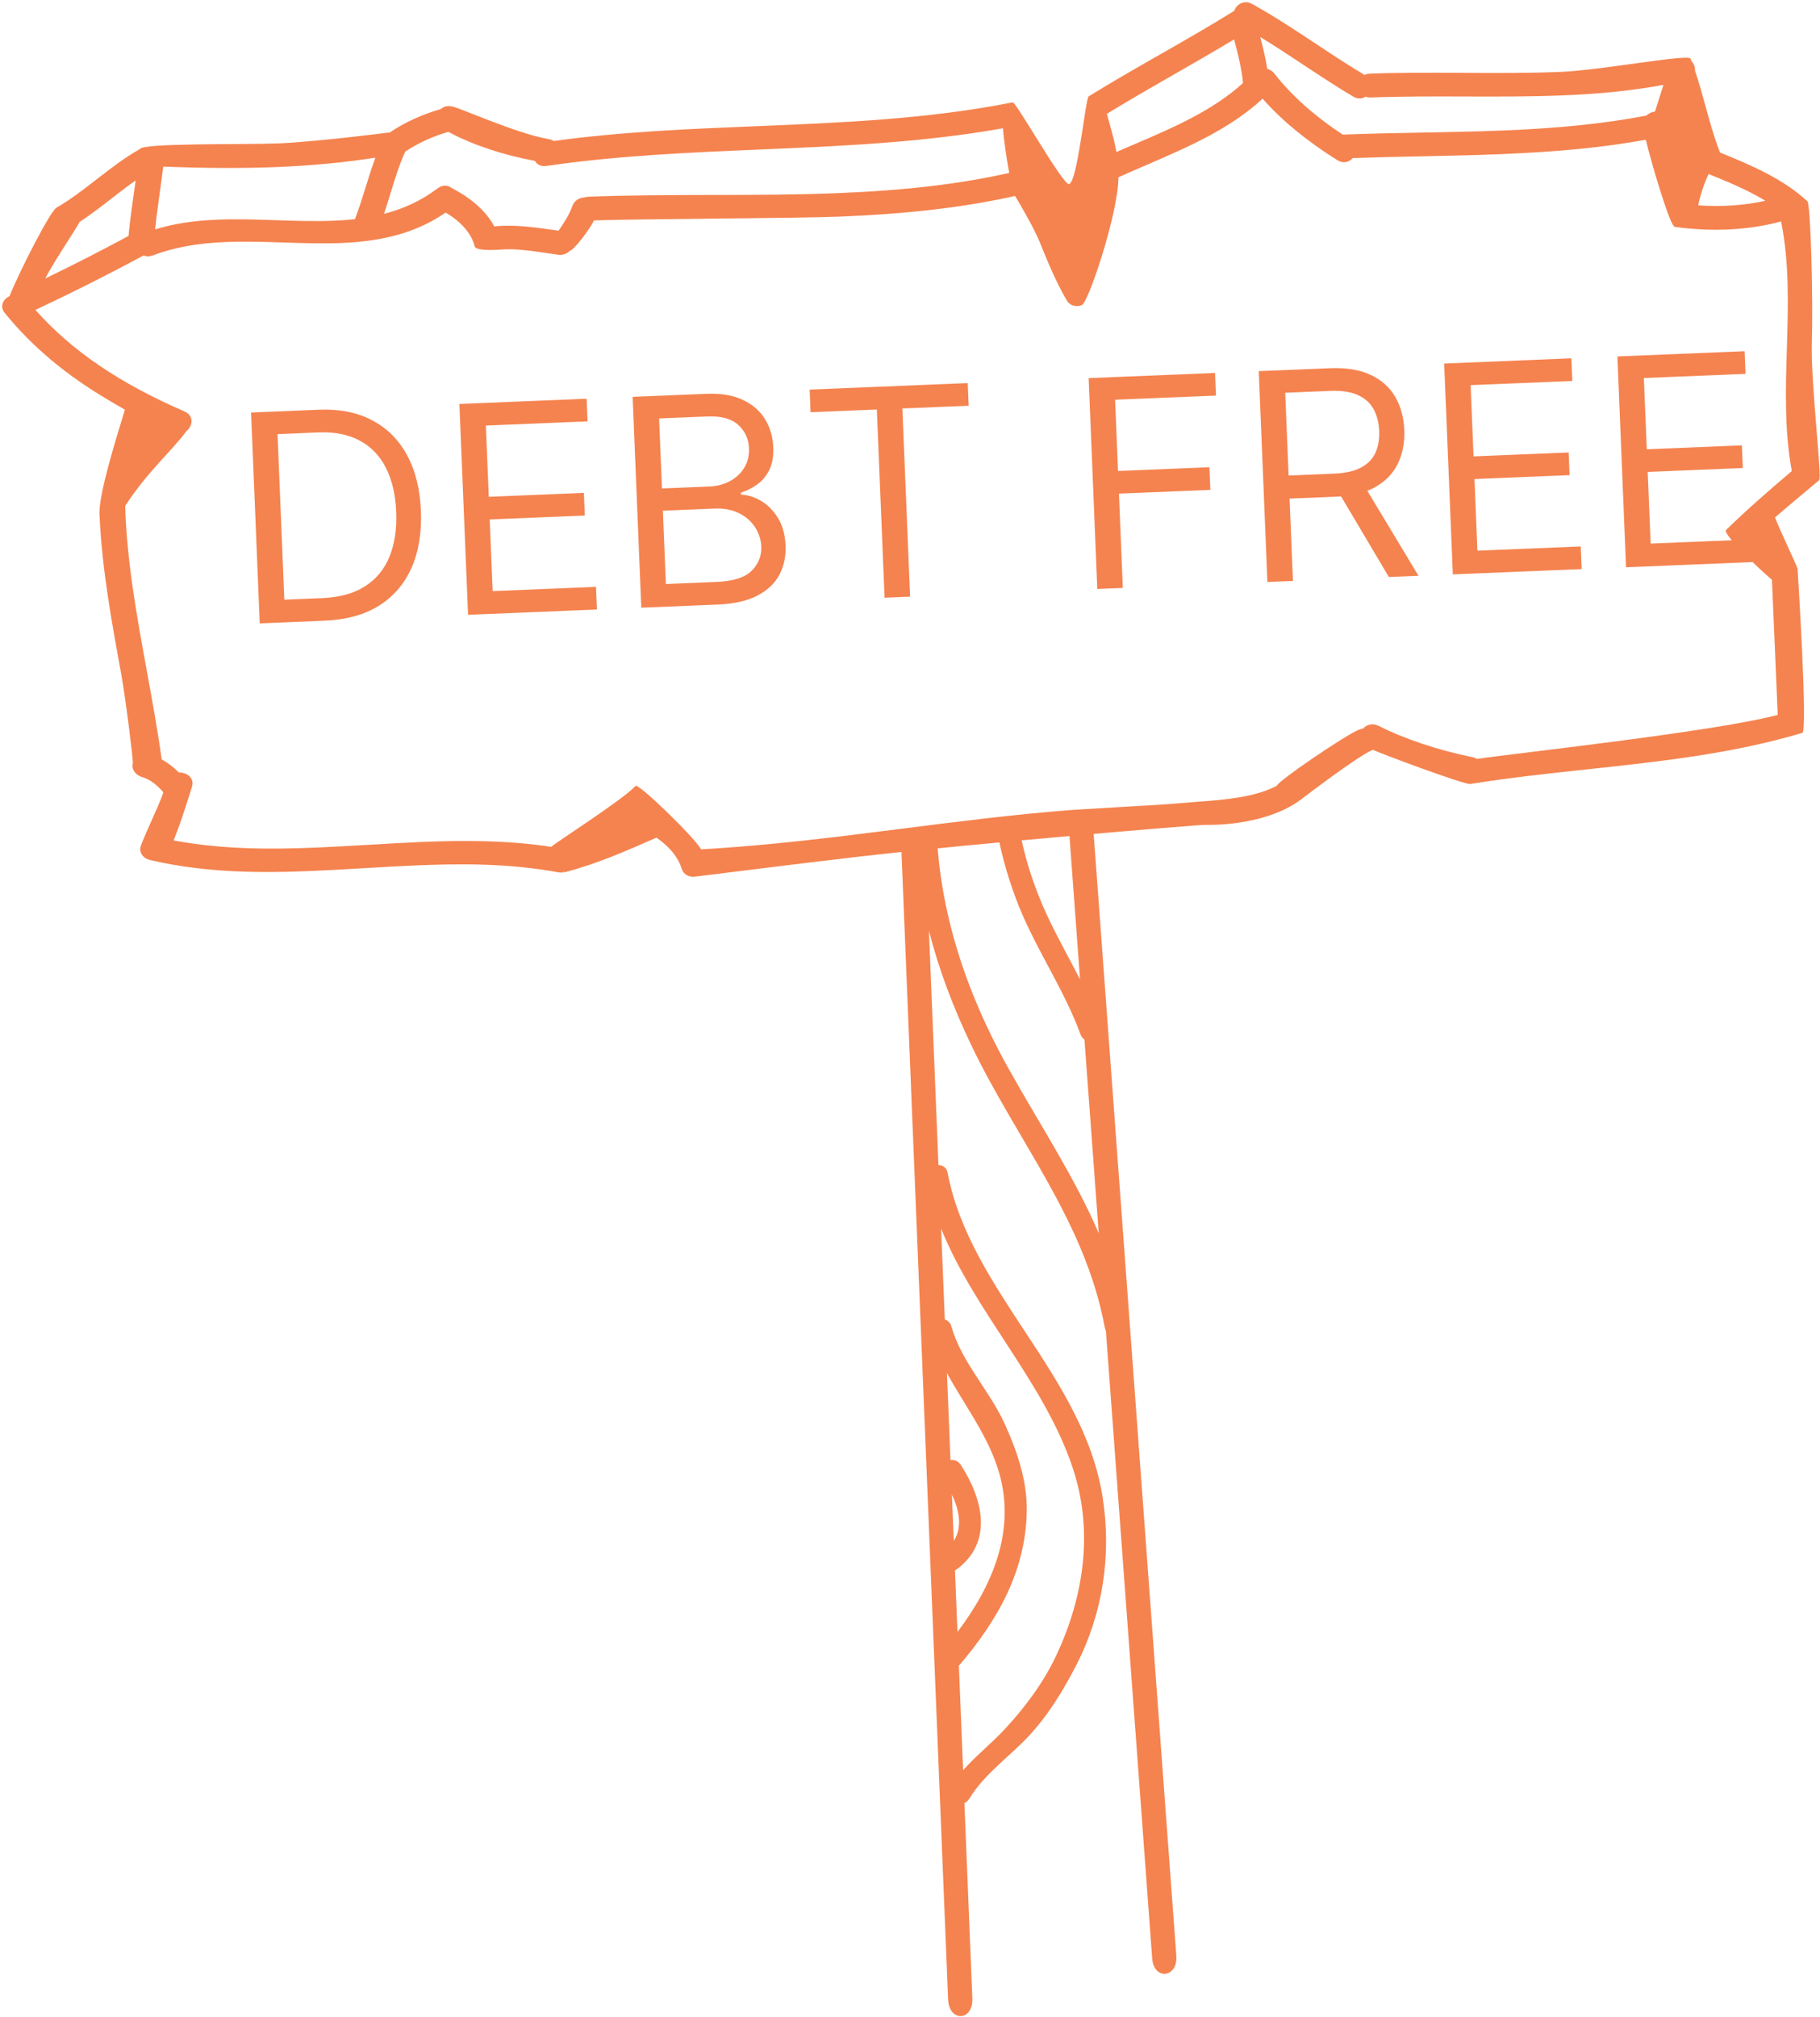
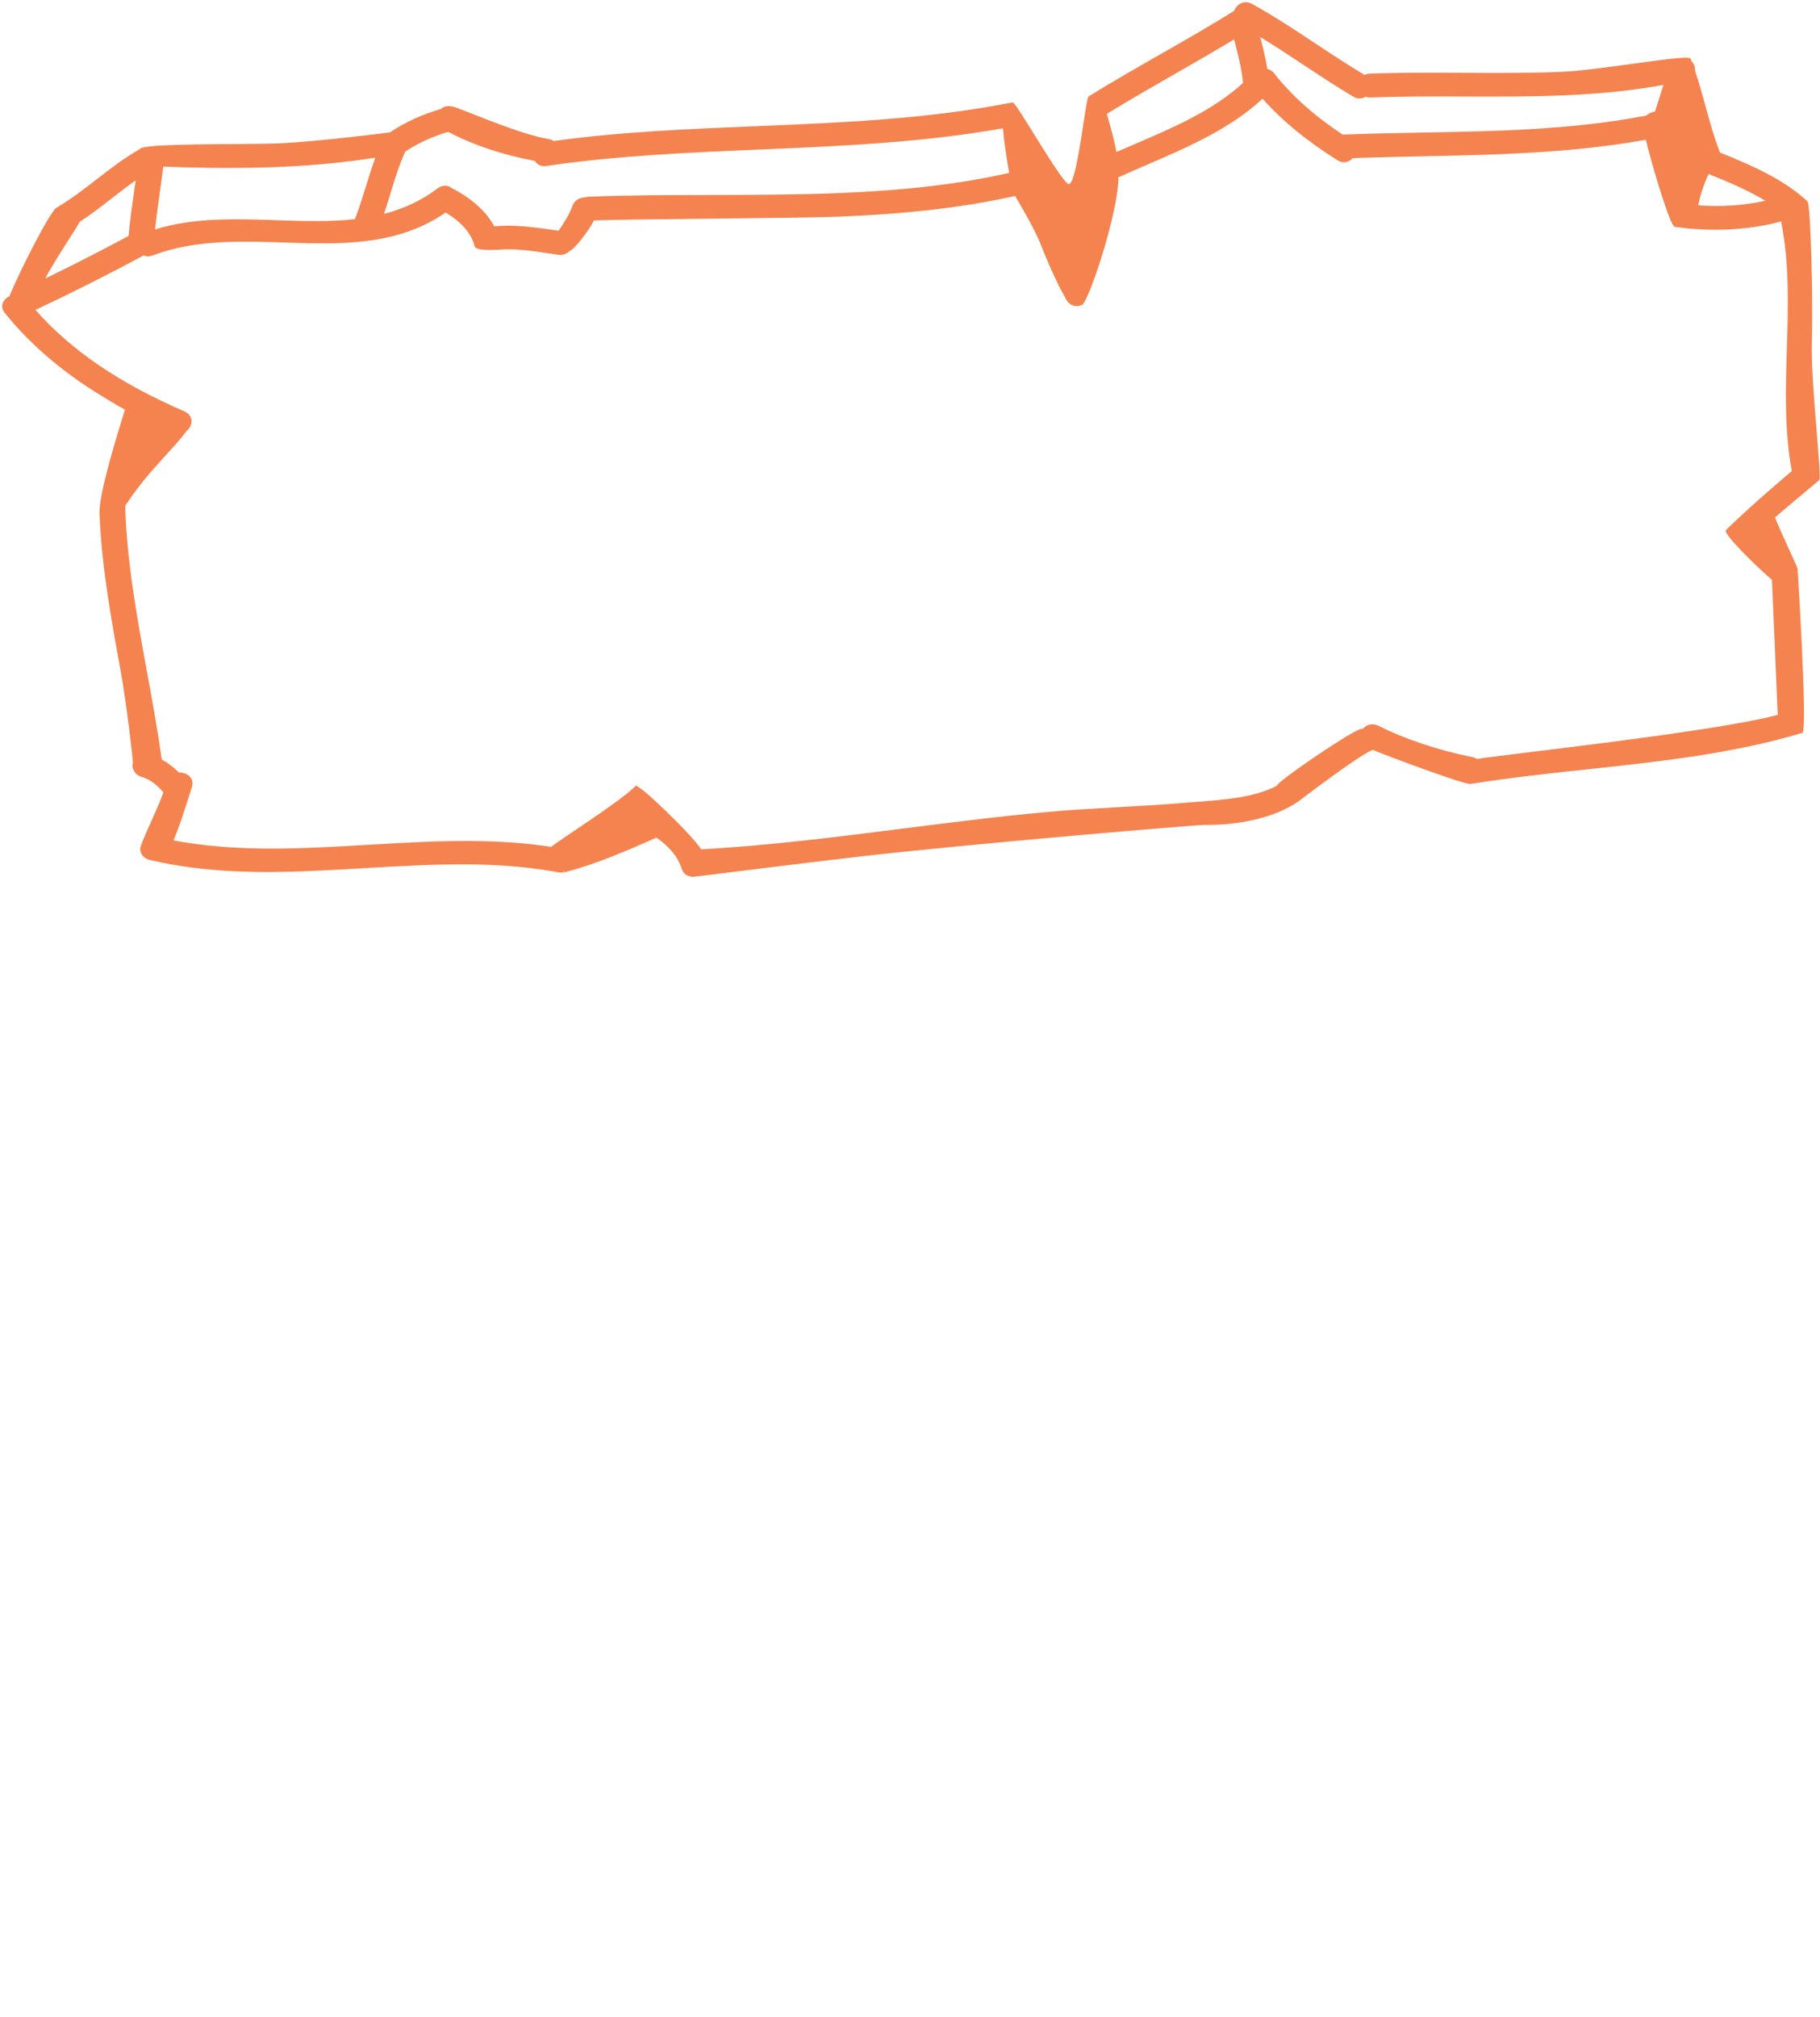
<svg xmlns="http://www.w3.org/2000/svg" fill="none" viewBox="0 0 686 760" height="760" width="686">
-   <path fill="#F5834F" d="M411.77 308.05L402.62 308.42L407.09 369.07C402.99 361.09 398.56 353.25 394.76 345.13C389.36 333.59 385.64 321.57 383.68 309.18L375.22 309.52C376.75 319.48 379.38 329.19 383.01 338.88C389.63 356.53 400.79 372.09 407.26 389.77C407.59 390.67 408.12 391.33 408.76 391.78L414.14 464.71C404.76 443.02 391.57 423.23 379.81 402.09C364.17 373.96 354.06 343.66 352.97 311.84L339.43 312.39L357.36 753.42C357.71 762.12 366.85 761.74 366.5 753.05L363.51 679.47C364.23 679.15 364.9 678.6 365.4 677.76C371.08 668.39 380.51 662.03 387.88 654.09C395.19 646.21 400.9 636.83 405.77 627.32C415.79 607.76 419 585.76 415.6 564.16C408.34 518.07 365.85 486.96 357.17 441.97C356.77 439.9 355.31 439.04 353.73 439.07L350.14 350.76C353.88 365.36 359.29 379.62 365.98 393.63C383.19 429.7 408.97 459.94 416.42 500.26C416.5 500.72 416.65 501.09 416.83 501.44L434.28 737.99C434.9 746.39 444 745.41 443.38 737L411.77 308.05ZM358.79 563.2C361.53 569.06 362.86 575.47 359.5 580.66L358.79 563.2ZM359.95 591.82C360.1 591.73 360.24 591.67 360.39 591.56C374.54 581.24 370.49 564.93 362.16 552.06C361.15 550.5 359.66 550.03 358.26 550.23L356.93 517.42C363.65 529.81 372.65 541.22 376.65 555.21C382.92 577.16 373.89 597.78 360.9 614.99L359.95 591.82ZM404.27 552.97C412.2 576.64 408.68 601.12 398.35 623.38C393.5 633.83 386.58 643.14 378.78 651.55C373.65 657.08 367.89 661.59 363.02 667.09L361.42 627.66C361.54 627.55 361.66 627.45 361.77 627.32C376.16 610.41 386.71 591.83 387.01 569.18C387.16 557.88 383.31 546.72 378.71 536.59C372.98 523.96 362.39 513.29 358.61 499.9C358.19 498.41 357.23 497.57 356.12 497.23L354.73 462.99C367.36 494.35 393.47 520.74 404.27 552.97Z" />
  <path fill="#F5834F" d="M682.93 129.03C683.42 113.71 682.53 77.04 681.25 75.85C672.27 67.56 660.55 62.42 648.3 57.48C646.08 51.8 644.45 45.86 642.87 40.1C641.66 35.67 640.41 31.09 638.89 26.65C638.99 25.4 638.52 24.11 637.6 23.12L637.22 22.1C636.47 20.22 603.55 26.47 588.32 27.09C576.1 27.59 563.6 27.52 551.52 27.45C539.91 27.39 527.91 27.32 516.3 27.76C515.58 27.79 514.91 27.95 514.31 28.23C508.09 24.51 501.97 20.47 496.06 16.55C488.31 11.42 480.3 6.12 471.95 1.49C471.1 1.02 470.24 0.8 469.38 0.84C467.52 0.92 465.84 2.24 465.2 4.09C456.07 9.77 446.54 15.22 437.33 20.48C428.42 25.57 419.22 30.83 410.37 36.3C409.17 36.62 406.12 68.98 402.92 69.36C400.72 69.94 382.68 37.88 381.73 38.62C381.54 38.63 381.35 38.64 381.14 38.68C349.55 44.91 316.8 46.25 285.13 47.55C260 48.58 234.01 49.64 208.71 53.14C208.15 52.77 207.5 52.53 206.78 52.41C194.61 50.38 172 40.03 170.25 40.1L170.15 40.11C168.7 39.75 167.25 40.12 166.14 41.1C159.02 43.15 152.41 46.18 147 49.88C146.65 49.99 118.8 53.47 104.84 54.04C92.13 54.56 53.38 53.83 52.7 56.19C46.87 59.47 41.6 63.56 36.5 67.52C31.67 71.27 26.67 75.15 21.23 78.31C18.95 79.64 7.61 101.65 3.56 111.63C2.21 112.27 1.24 113.35 0.93 114.56C0.73 115.36 0.71 116.59 1.78 117.92C12.14 130.71 25.16 141.6 41.59 151.18C41.56 151.26 47.09 154.32 47.07 154.41C44.48 163.02 36.88 186.77 37.52 194.18C38.39 214.11 42.04 234.05 45.57 253.33C47.51 263.94 50.24 286.9 50.08 287.5C49.48 289.86 51 292.12 53.69 292.88C56.31 293.62 58.89 295.49 61.58 298.55C59.92 303.89 52.72 318.07 52.83 320C52.94 322 54.33 323.56 56.45 324.06C77.55 329.06 98.88 328.98 116.97 328.24C123.75 327.96 130.65 327.56 137.33 327.16C144 326.77 150.89 326.36 157.65 326.09C173.33 325.45 191.88 325.27 210.57 328.75C210.67 328.77 210.73 328.74 210.87 328.76C211.17 328.8 211.48 328.83 211.95 328.81C212.09 328.81 212.24 328.78 212.38 328.75L212.24 328.02L212.59 328.72C212.74 328.7 212.9 328.68 213.08 328.64C225.05 325.52 236.41 320.51 247.4 315.67L247.44 315.65C252.42 319.13 255.54 322.97 256.94 327.36C257.56 329.32 259.31 330.48 261.49 330.39C262.79 330.34 297.65 325.82 324.27 322.76C365.47 318.02 451.34 310.8 454.05 310.85C455.53 310.87 457.06 310.85 458.58 310.79C471.53 310.26 483.13 306.79 490.39 301.27C491.67 300.29 511.45 285.18 517.16 282.69C517.24 282.65 517.32 282.61 517.42 282.56C521.41 284.35 552.08 295.78 554.23 295.44C568.81 293.08 583.84 291.47 598.37 289.91C625.26 287.03 653.08 284.05 679.35 276.17C681.44 275.54 677.55 214.34 677.55 214.34C677.52 213.61 670.82 199.75 669.04 194.99C671.94 192.44 685.7 180.94 685.7 180.94C686.81 179.98 682.46 143.9 682.93 129.03ZM644.01 65.58C651.33 68.52 658.77 71.62 665.4 75.66C657.4 77.44 648.8 77.99 640.1 77.38C640.94 73.31 642.23 69.33 644.01 65.58ZM491.37 24.48C497.42 28.48 503.67 32.61 510.04 36.4C511.61 37.33 513.33 37.33 514.73 36.45C515.35 36.67 516.01 36.77 516.71 36.74C528.33 36.3 540.34 36.33 551.95 36.37C564.06 36.41 576.59 36.45 588.86 35.95C603.47 35.36 615.71 34.09 627 31.99C625.94 35.34 624.87 38.68 623.81 42.03C622.59 42.19 621.41 42.73 620.54 43.56C604.9 46.56 588.19 48.3 566.43 49.18C556.23 49.59 545.83 49.79 535.77 49.97C526.09 50.15 516.08 50.33 506.24 50.72C506.2 50.72 506.15 50.72 506.11 50.73C495.44 43.7 486.76 35.96 480.34 27.72C479.78 27 479.07 26.47 478.27 26.18C478.09 26.09 477.9 26.01 477.69 25.94C477 21.81 475.98 17.66 475 13.93C480.56 17.33 486.04 20.96 491.37 24.48ZM442.57 28.02C450.01 23.76 457.69 19.35 465.16 14.85C466.64 20.37 467.98 25.8 468.52 31.28C457.01 41.78 441.94 48.22 427.36 54.46C425.18 55.39 422.99 56.33 420.82 57.27C420.1 53.29 418.99 49.36 417.93 45.54C417.69 44.66 417.44 43.79 417.2 42.9C425.54 37.78 434.2 32.82 442.57 28.02ZM147.08 73.21C148.71 67.86 150.39 62.33 152.72 57.16C157.48 53.97 162.94 51.46 168.95 49.69C178.32 54.65 189.31 58.33 201.62 60.64C202.44 62.1 204.02 62.82 206.03 62.53C232.61 58.63 259.95 57.47 286.39 56.35C316.57 55.07 347.78 53.74 378.03 48.34C378.47 53.34 379.22 58.72 380.39 65.16C361.95 69.32 341.58 71.73 316.33 72.76C300.34 73.41 284.02 73.44 268.24 73.47C252.89 73.5 237.01 73.53 221.69 74.14C221.22 74.16 220.76 74.24 220.26 74.4C218.09 74.52 216.41 75.72 215.75 77.62C214.62 80.91 212.55 83.97 210.55 86.94L208.77 86.69C202.39 85.78 195.78 84.84 189.33 85.1C188.3 85.14 187.28 85.21 186.31 85.32C183.31 79.72 177.78 74.74 170.42 70.97C168.82 69.66 166.72 69.63 164.98 70.95C159.05 75.45 152.42 78.61 144.75 80.59C145.57 78.14 146.33 75.64 147.08 73.21ZM60.37 71.49C60.77 68.59 61.18 65.68 61.55 62.78C77.57 63.41 91.56 63.46 104.29 62.95C117.63 62.41 129.81 61.25 141.48 59.42C140.16 63.03 139.01 66.74 137.89 70.33C136.63 74.37 135.33 78.55 133.8 82.58C131.24 82.87 128.57 83.07 125.66 83.18C118.59 83.47 111.22 83.22 104.08 82.98C96.83 82.73 89.34 82.48 82.03 82.78C72.87 83.15 65.34 84.32 58.46 86.46C58.99 81.44 59.69 76.39 60.37 71.49ZM29.88 83.72C34.04 81.01 37.99 77.95 41.81 74.98C44.82 72.64 47.93 70.23 51.13 68C50.95 69.28 50.77 70.55 50.59 71.82C49.79 77.41 48.97 83.19 48.44 88.92C37.77 94.65 27.23 100.04 17.07 104.95C20.55 98.09 29.83 84.63 29.88 83.72ZM673.51 131.22C673.03 146.45 672.55 162.19 675.37 177.52C667.31 184.35 658.74 191.77 650.54 199.77C649.36 200.93 660.55 212.18 667.89 218.51L670.07 269.39C646.29 275.78 570.06 283.95 556.71 286C556.2 285.68 555.61 285.45 554.96 285.32C542.15 282.73 529.26 278.42 519.59 273.51C517.52 272.46 515.18 272.93 513.74 274.59C513.17 274.65 512.62 274.8 512.06 275.03C506.21 277.59 481.3 294.62 481.31 296.09C472.87 300.52 461.52 301.38 451.48 302.14C449.78 302.27 448.13 302.4 446.55 302.53C438.58 303.23 430.44 303.68 422.57 304.1C419.03 304.29 404.96 305.17 404.96 305.17C404.37 305.21 403.77 305.24 403.19 305.29C382.13 306.92 360.86 309.63 340.3 312.24C315.44 315.4 289.74 318.67 264.26 320.06C261.77 315.53 239.62 294.01 239.46 296.26C234.33 301.77 207.86 318.47 207.82 319.14C190.37 316.45 172.74 316.73 159.26 317.28C152.52 317.55 145.65 317.96 139.01 318.35C132.38 318.74 125.52 319.14 118.79 319.42C102.93 320.06 84.22 320.24 65.42 316.71C67.78 310.97 69.66 305.03 71.48 299.27L72.35 296.52C72.76 295.23 72.58 293.97 71.83 292.99C70.91 291.78 69.24 291.08 67.46 291.13C65.35 289.04 63.21 287.42 60.94 286.18C59.4 274.98 57.33 263.66 55.32 252.71C51.62 232.47 47.79 211.55 47.18 190.66C55.77 177.44 64.75 170.02 70.29 162.44C71.6 161.4 72.34 159.8 72.17 158.31C72.01 156.88 71.09 155.73 69.56 155.06C44.91 144.36 27.02 132.18 13.35 116.79C26.88 110.45 40.6 103.55 54.14 96.26C55.2 96.71 56.41 96.7 57.65 96.23C65.58 93.24 74.34 91.64 85.23 91.2C92.45 90.91 99.87 91.15 107.04 91.39C114.15 91.62 121.51 91.87 128.61 91.58C145.22 90.9 157.39 87.36 167.97 80.11C173.94 83.64 177.64 87.95 178.95 92.89C179.48 94.89 189.17 94.01 190.17 93.97C195.35 93.76 201.06 94.62 206.1 95.38C207.54 95.6 208.95 95.81 210.31 95.99C212.11 96.24 213.65 95.68 214.77 94.52C216.26 94.36 222.3 86.43 223.89 83.06C238.63 82.51 300.62 82.28 316.6 81.63C342.6 80.57 363.58 78.1 382.57 73.86C383.19 74.66 389.72 85.86 391.78 90.94C394.79 98.37 397.91 106.05 402.09 113.21C403.23 115.16 405.53 115.85 407.71 114.98C409.91 114.87 421.44 80.91 421.58 66.8C425.11 65.2 428.69 63.66 432.26 62.12C447.69 55.46 463.65 48.58 475.9 37.19C483.28 45.52 492.53 53.12 504.14 60.4C506.13 61.65 508.44 61.27 509.88 59.57C518.42 59.27 527.09 59.09 535.48 58.92C545.39 58.71 555.62 58.5 565.68 58.09C587.65 57.2 604.56 55.52 620.35 52.67C622.54 61.86 629.49 85.25 631.24 85.49C645.24 87.46 659.04 86.76 671.33 83.46C674.5 99.18 674 115.47 673.51 131.22Z" />
-   <path fill="#F5834F" d="M122.416 233.901L97.897 234.907L94.636 155.451L120.242 154.4C127.95 154.084 134.61 155.404 140.224 158.36C145.837 161.29 150.226 165.657 153.392 171.46C156.557 177.238 158.308 184.239 158.645 192.464C158.985 200.74 157.803 207.926 155.1 214.022C152.395 220.092 148.289 224.846 142.783 228.285C137.275 231.697 130.486 233.569 122.416 233.901ZM107.168 225.977L121.445 225.391C128.015 225.121 133.407 223.63 137.623 220.918C141.838 218.206 144.91 214.466 146.839 209.698C148.768 204.929 149.599 199.312 149.334 192.846C149.071 186.431 147.797 180.952 145.512 176.408C143.226 171.839 139.95 168.398 135.683 166.086C131.416 163.748 126.179 162.706 119.971 162.961L104.608 163.591L107.168 225.977ZM176.421 231.685L173.161 152.228L221.114 150.261L221.464 158.796L183.133 160.369L184.234 187.216L220.083 185.745L220.433 194.281L184.585 195.752L185.693 222.754L224.645 221.156L224.995 229.691L176.421 231.685ZM241.717 229.005L238.456 149.549L266.235 148.409C271.77 148.182 276.374 148.952 280.048 150.718C283.721 152.459 286.502 154.897 288.393 158.032C290.282 161.141 291.306 164.635 291.465 168.515C291.605 171.929 291.113 174.773 289.989 177.048C288.89 179.321 287.385 181.144 285.472 182.518C283.585 183.891 281.517 184.935 279.266 185.649L279.298 186.425C281.736 186.48 284.215 187.233 286.736 188.684C289.256 190.135 291.404 192.275 293.178 195.104C294.952 197.933 295.925 201.443 296.097 205.633C296.261 209.616 295.502 213.235 293.823 216.491C292.143 219.747 289.388 222.386 285.559 224.408C281.73 226.431 276.685 227.57 270.426 227.827L241.717 229.005ZM250.988 220.075L270.076 219.292C276.361 219.034 280.773 217.635 283.311 215.096C285.875 212.529 287.085 209.5 286.941 206.009C286.831 203.319 286.044 200.864 284.579 198.644C283.114 196.398 281.086 194.642 278.495 193.375C275.903 192.082 272.874 191.507 269.408 191.649L249.854 192.452L250.988 220.075ZM249.511 184.072L267.357 183.339C270.254 183.22 272.843 182.544 275.124 181.311C277.431 180.076 279.228 178.396 280.513 176.271C281.825 174.144 282.424 171.684 282.309 168.891C282.166 165.399 280.829 162.487 278.298 160.156C275.766 157.799 271.861 156.728 266.585 156.945L248.428 157.69L249.511 184.072ZM305.518 155.347L305.168 146.812L364.76 144.367L365.11 152.902L340.125 153.927L343.035 224.848L333.413 225.243L330.503 154.322L305.518 155.347ZM413.597 221.953L410.336 142.496L457.979 140.542L458.329 149.077L420.308 150.637L421.41 177.484L455.861 176.071L456.212 184.606L421.76 186.02L423.218 221.558L413.597 221.953ZM477.718 219.321L474.458 139.865L501.305 138.764C507.513 138.509 512.652 139.36 516.722 141.318C520.791 143.249 523.858 146.012 525.923 149.607C527.987 153.201 529.116 157.339 529.308 162.02C529.5 166.702 528.713 170.892 526.948 174.592C525.182 178.291 522.364 181.257 518.491 183.489C514.618 185.694 509.603 186.923 503.447 187.176L481.721 188.067L481.364 179.377L502.78 178.498C507.022 178.324 510.411 177.563 512.946 176.216C515.508 174.867 517.324 173.031 518.394 170.707C519.489 168.356 519.972 165.59 519.841 162.409C519.711 159.227 519.002 156.471 517.714 154.141C516.427 151.81 514.451 150.051 511.785 148.865C509.119 147.653 505.639 147.136 501.345 147.312L484.43 148.006L487.34 218.927L477.718 219.321ZM513.654 182.094L534.672 216.984L523.499 217.443L502.791 182.539L513.654 182.094ZM547.601 216.454L544.341 136.998L592.294 135.03L592.644 143.566L554.313 145.138L555.414 171.986L591.263 170.515L591.613 179.05L555.765 180.521L556.873 207.524L595.825 205.926L596.175 214.461L547.601 216.454ZM612.896 213.775L609.636 134.319L657.589 132.351L657.939 140.886L619.608 142.459L620.71 169.307L656.558 167.836L656.908 176.371L621.06 177.842L622.168 204.845L661.12 203.246L661.47 211.782L612.896 213.775Z" />
</svg>